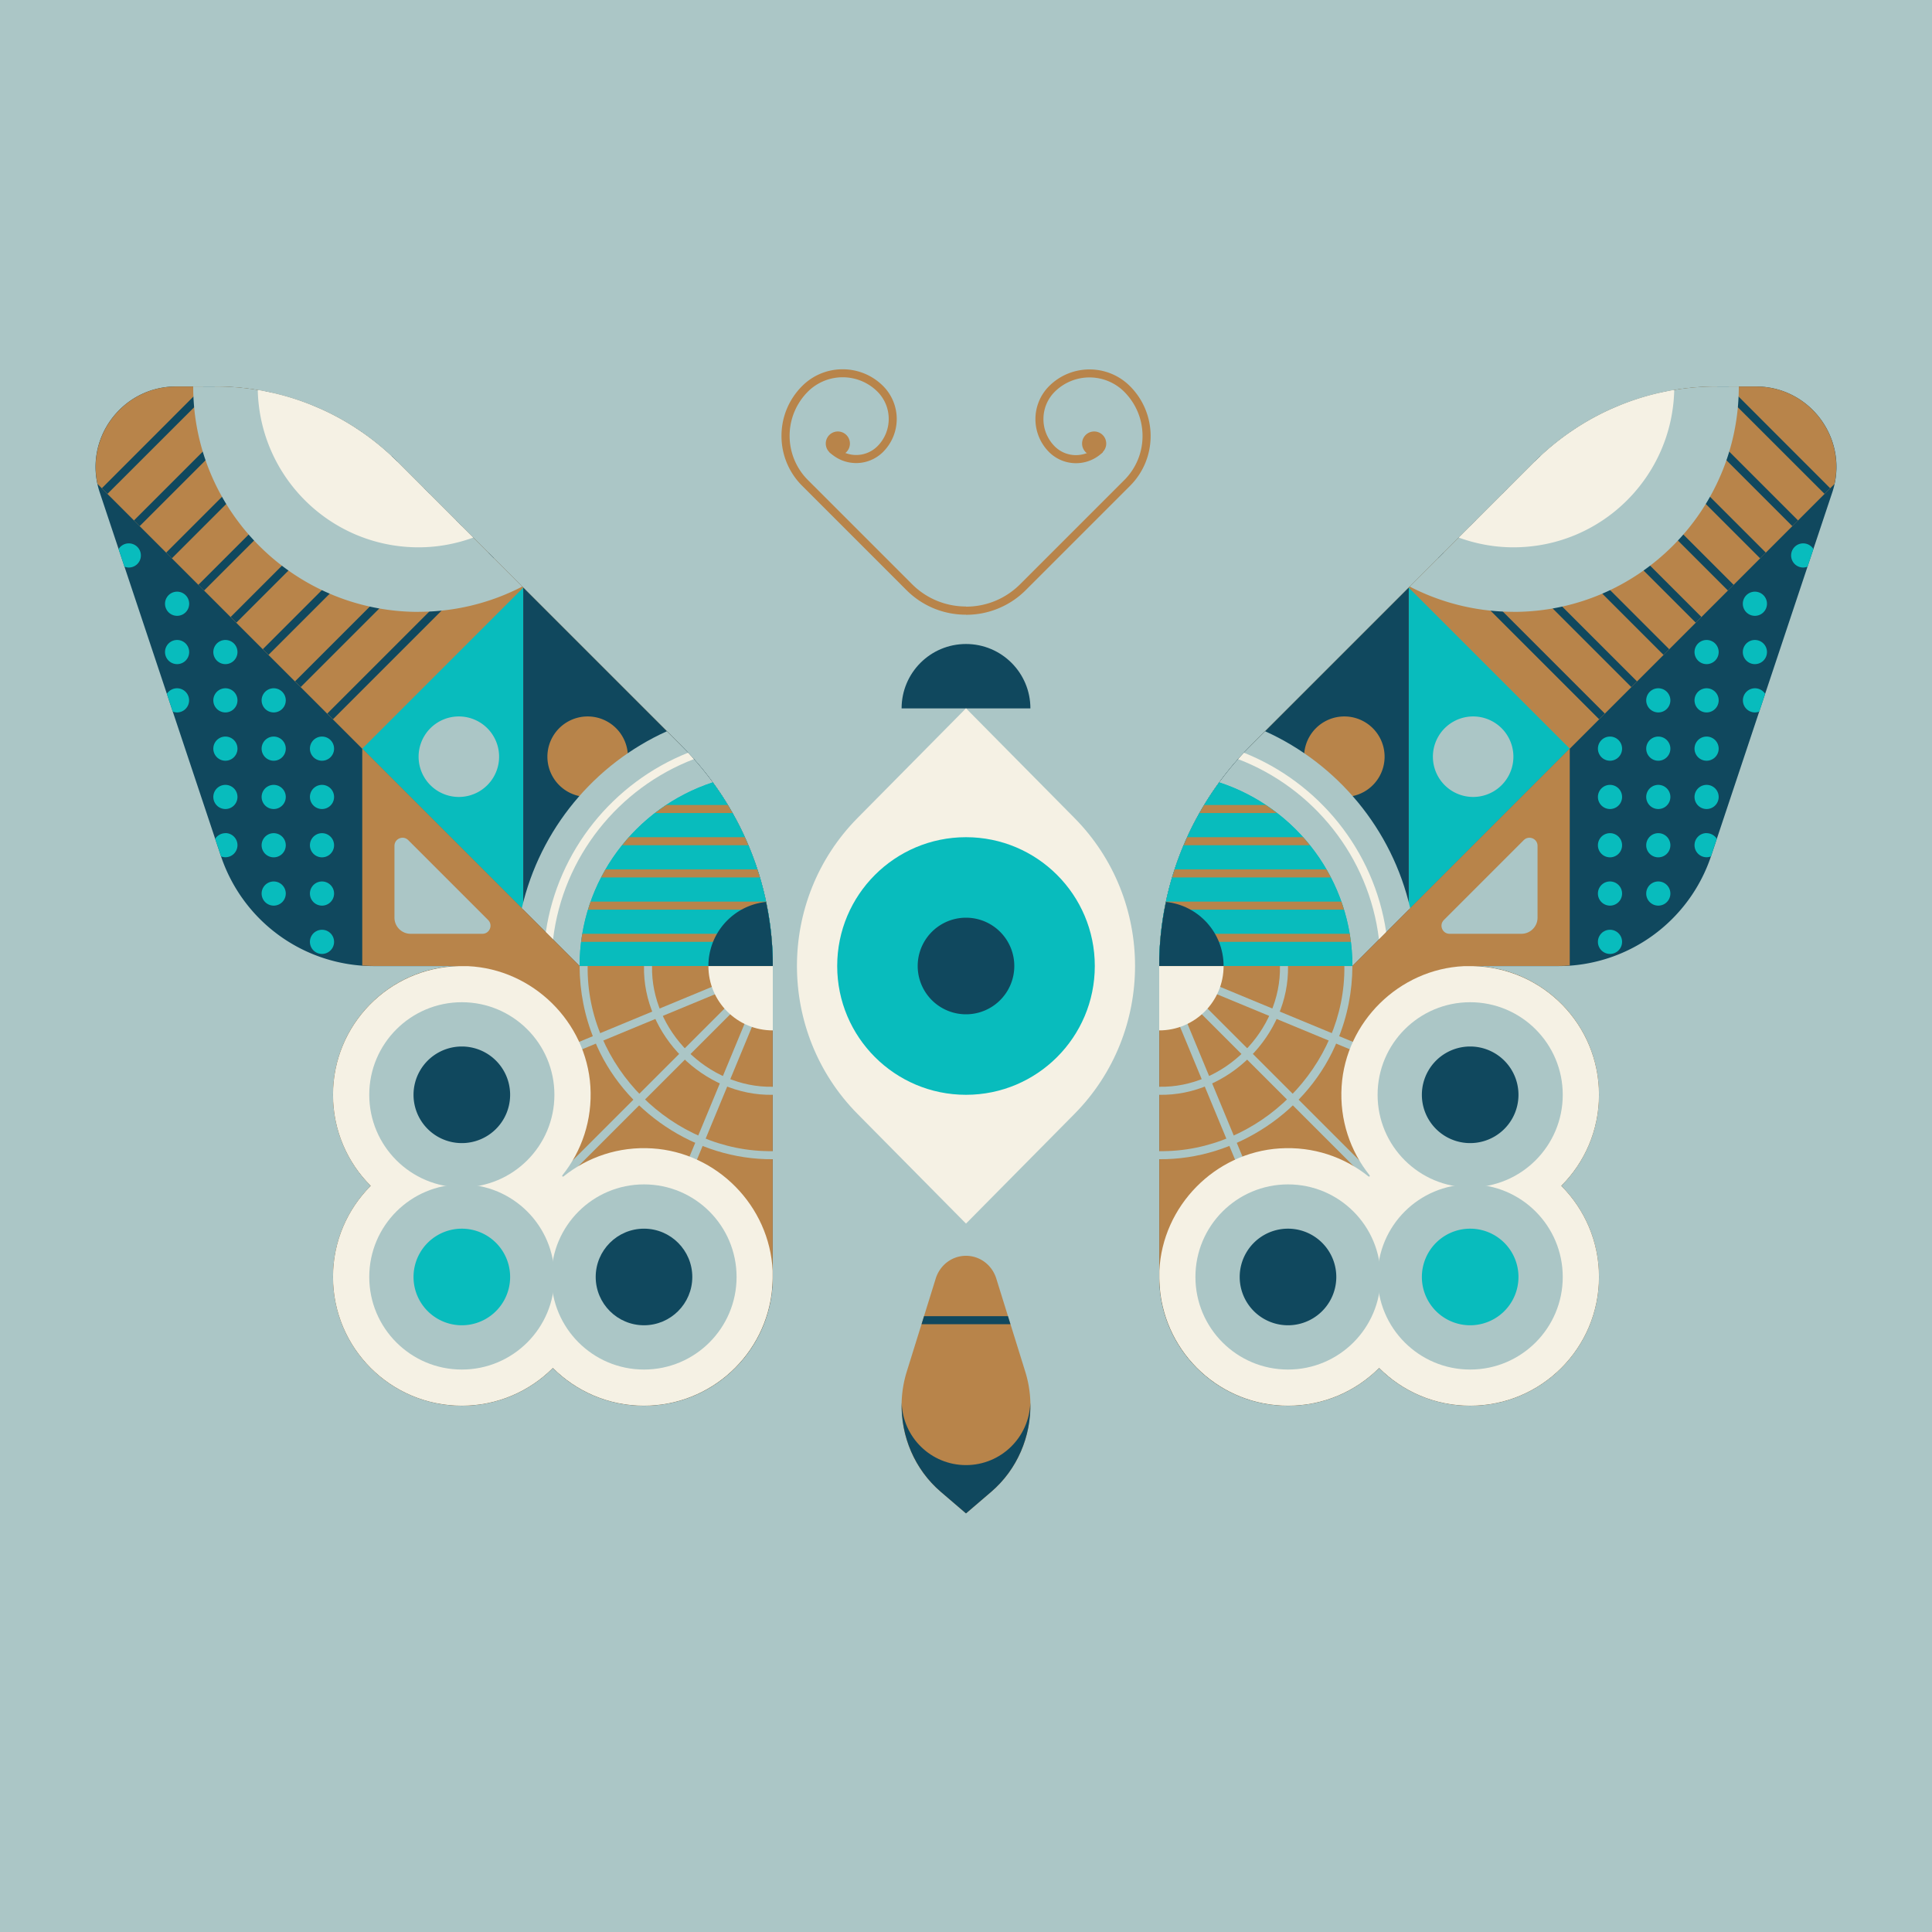
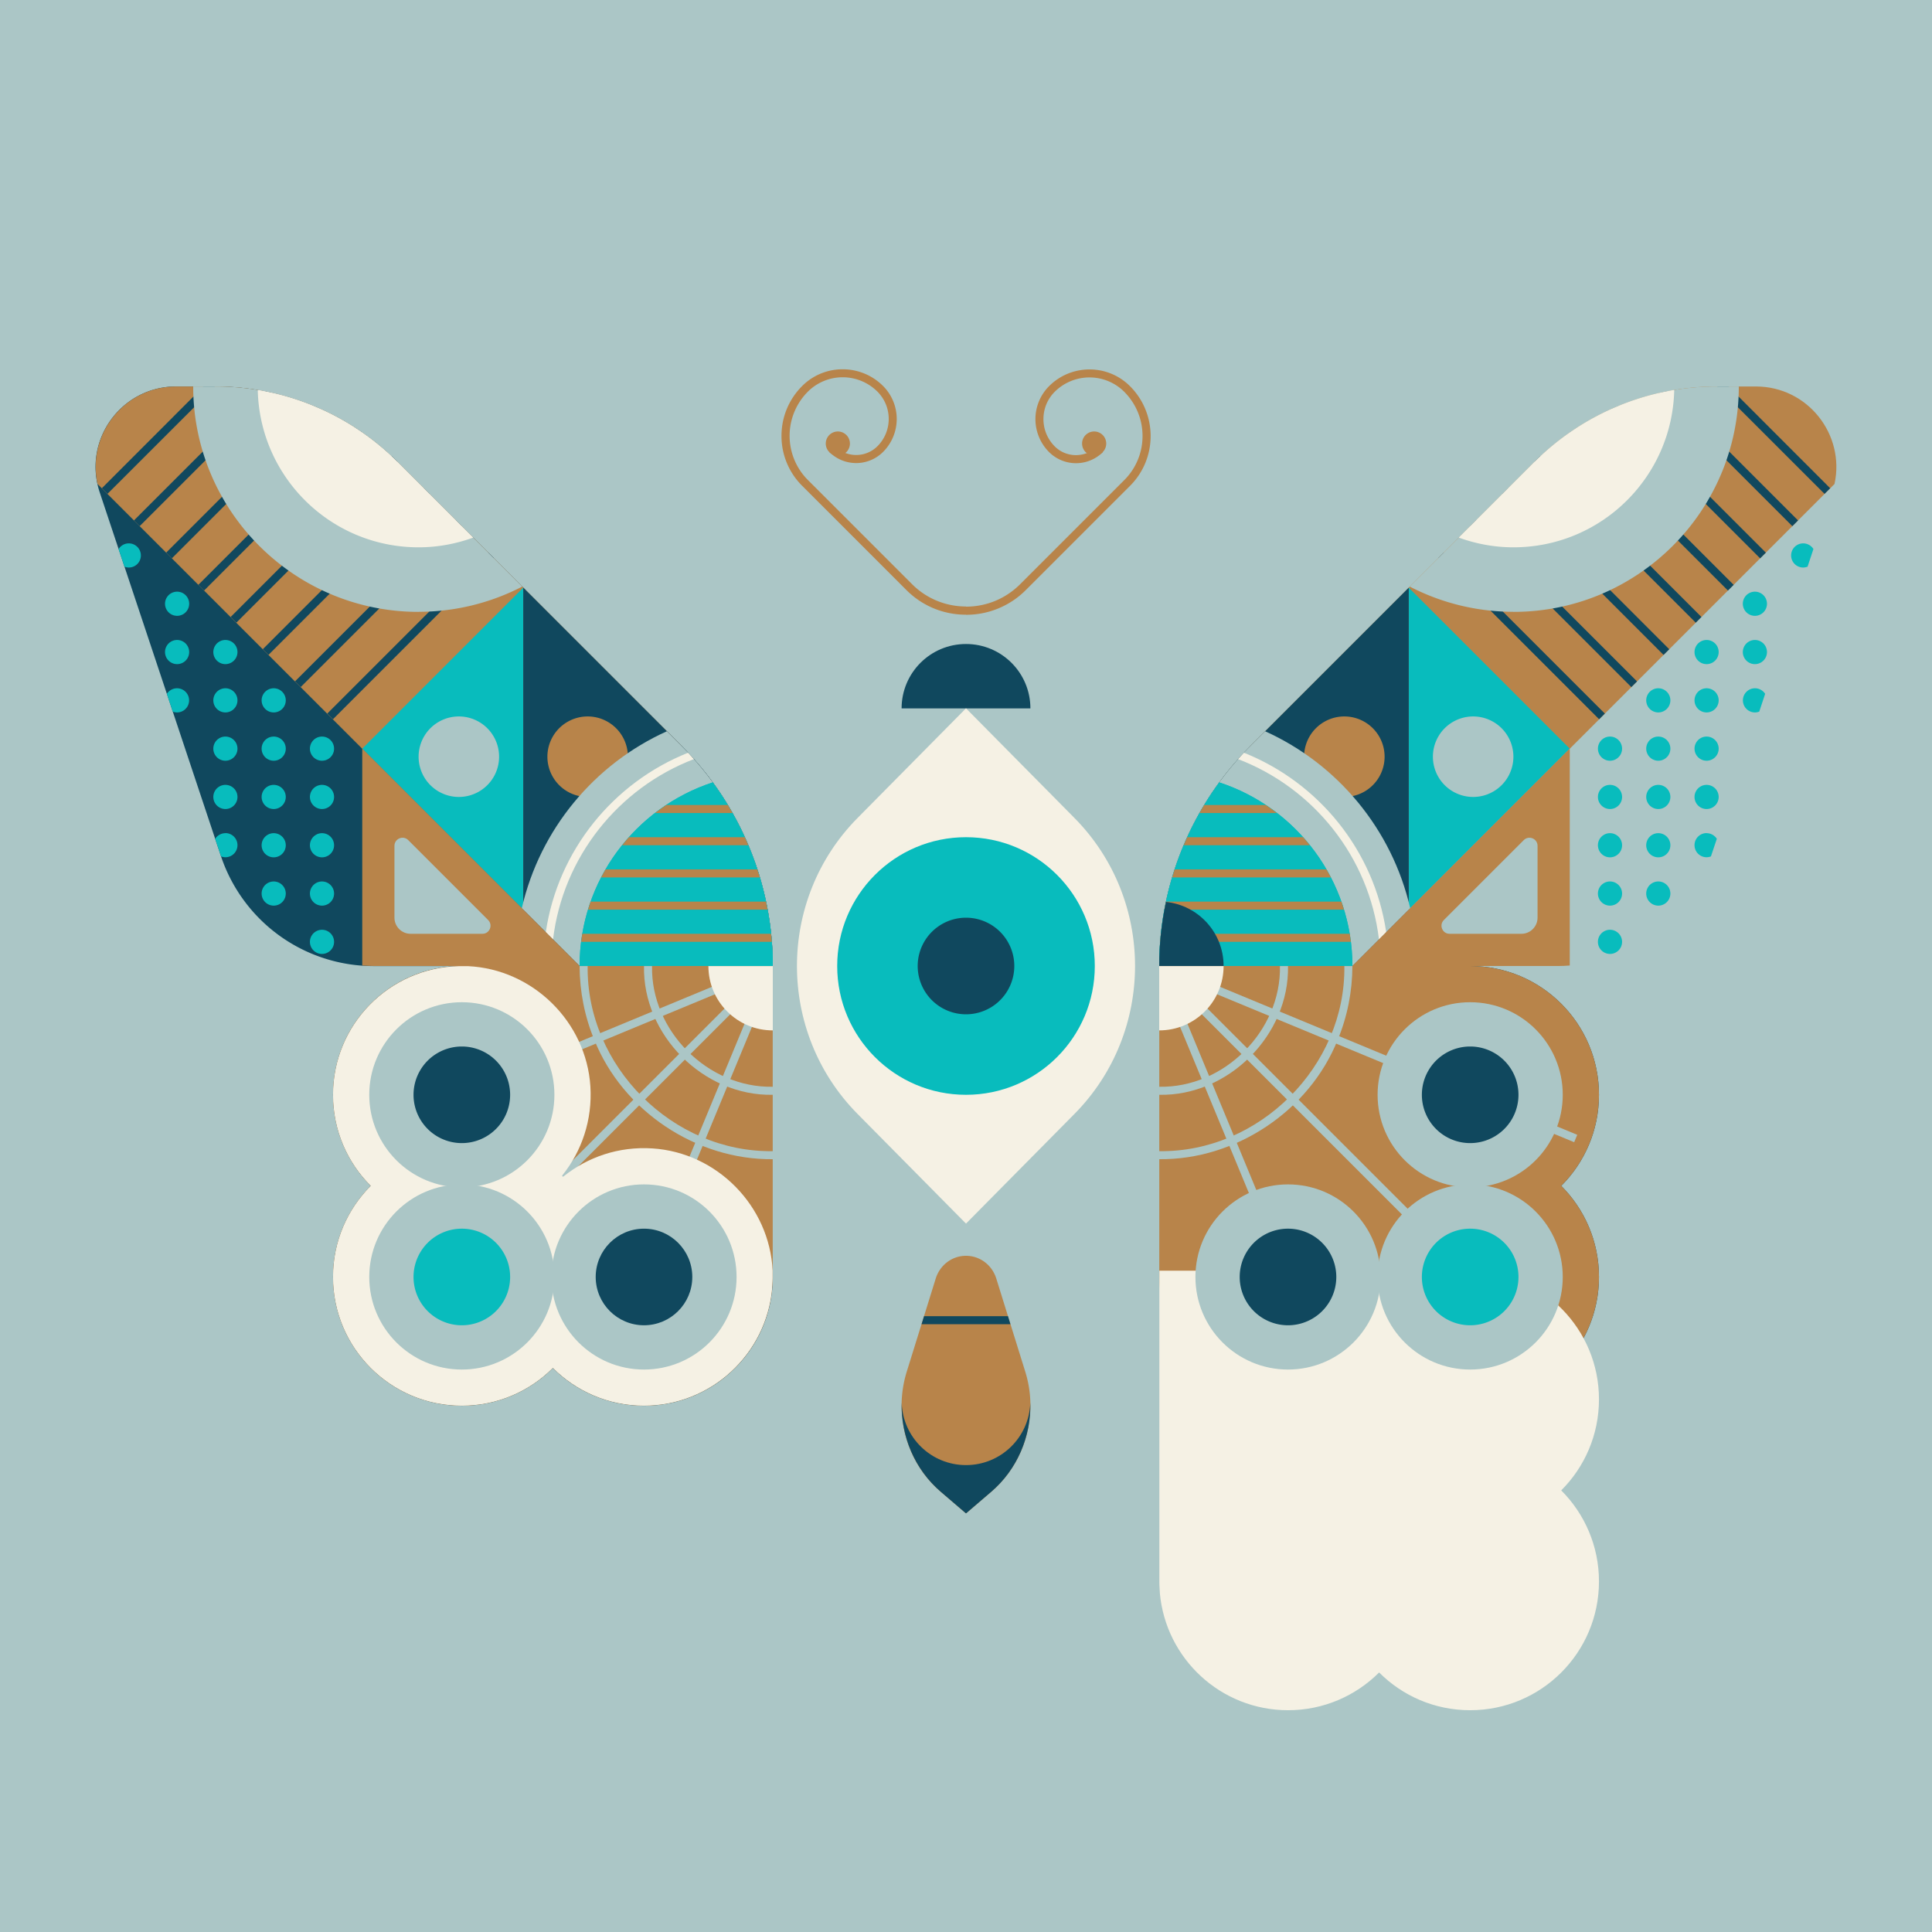
<svg xmlns="http://www.w3.org/2000/svg" width="240" height="240" fill="none">
  <rect width="100%" height="100%" fill="#333333" stroke="none" />
  <g clip-path="url(#a)">
    <g clip-path="url(#b)">
      <path fill="#ABC6C6" d="M0 0h240v240H0z" />
      <path fill="#10485E" d="M96 120c0-10.24-4.07-20.07-11.31-27.31L49.38 57.38c-6-6-14.14-9.37-22.63-9.37h-4.87c-6.83 0-11.65 6.69-9.49 13.16l15.05 45.16a20.001 20.001 0 0 0 18.97 13.68h49.58L96 120Zm0 38.63c0 8.84-7.16 16-16 16s-16-7.16-16-16 7.16-16 16-16 16 7.16 16 16Z" />
      <path fill="#10485E" d="M57.37 174.63c8.837 0 16-7.163 16-16s-7.163-16-16-16-16 7.163-16 16 7.163 16 16 16Z" />
      <path fill="#10485E" d="M57.37 152c8.837 0 16-7.163 16-16s-7.163-16-16-16-16 7.163-16 16 7.163 16 16 16Z" />
-       <path fill="#10485E" d="M96 120H57.37v38.63H96V120Z" />
      <path fill="#B8844A" d="M57.37 120c-8.84 0-16 7.16-16 16 0 4.42 1.79 8.42 4.69 11.31-2.9 2.9-4.69 6.9-4.69 11.31 0 8.84 7.16 16 16 16 4.42 0 8.42-1.79 11.31-4.69 2.9 2.9 6.9 4.69 11.31 4.69 8.84 0 16-7.16 16-16v-38.63H57.36l.01.01Z" />
      <path fill="#ABC6C6" d="m44.07 140.97.38.92 49.42-20.47-37.82 37.82.71.71 37.82-37.82-20.47 49.42.92.38L96 121.31V120h-1.31l-50.62 20.97Z" />
      <path fill="#F5F1E4" d="M95.98 157.85c-.38-8.04-6.91-14.68-14.94-15.19-4.19-.27-8.05 1.08-11.04 3.48-.1.08-.21-.04-.14-.14 2.4-2.99 3.74-6.86 3.48-11.04-.51-8.03-7.15-14.56-15.19-14.94H57c-8.67.2-15.63 7.27-15.63 15.98 0 4.42 1.79 8.42 4.69 11.31-2.9 2.9-4.69 6.9-4.69 11.31 0 8.84 7.16 16 16 16 4.42 0 8.42-1.79 11.31-4.69 2.9 2.9 6.9 4.69 11.31 4.69 8.35 0 15.2-6.4 15.93-14.56v-.11c.02-.15.02-.3.03-.45.01-.22.03-.44.03-.67v-.99.01Z" />
      <path fill="#ABC6C6" d="M91.5 158.63c0 6.35-5.15 11.5-11.5 11.5s-11.5-5.15-11.5-11.5 5.15-11.5 11.5-11.5 11.5 5.15 11.5 11.5Z" />
      <path fill="#10485E" d="M86 158.63c0 3.31-2.69 6-6 6s-6-2.69-6-6 2.69-6 6-6 6 2.69 6 6Z" />
      <path fill="#ABC6C6" d="M57.37 170.13c6.351 0 11.5-5.149 11.5-11.5s-5.149-11.5-11.5-11.5-11.5 5.149-11.5 11.5 5.149 11.5 11.5 11.5Z" />
      <path fill="#08BCBD" d="M57.37 164.63a6 6 0 1 0 0-12 6 6 0 0 0 0 12Z" />
      <path fill="#ABC6C6" d="M57.37 147.5c6.351 0 11.5-5.149 11.5-11.5s-5.149-11.5-11.5-11.5-11.5 5.149-11.5 11.5 5.149 11.5 11.5 11.5Z" />
      <path fill="#10485E" d="M57.37 142a6 6 0 1 0 0-12 6 6 0 0 0 0 12Z" />
      <path fill="#ABC6C6" d="M81 120c-.17 8.05 6.95 15.17 15 15v1c-8.58.18-16.18-7.42-16-16h1Z" />
      <path fill="#ABC6C6" d="M73 120c-.18 12.44 10.57 23.18 23 23v1c-9.5.1-18.63-5.99-22.17-14.82-1.21-2.9-1.82-6.04-1.83-9.18h1Z" />
      <path fill="#F5F1E4" d="M88 120c0 4.42 3.58 8 8 8v-8h-8Z" />
      <path fill="#B8844A" d="M84.69 92.69 49.38 57.38c-6-6-14.14-9.37-22.63-9.37h-4.87c-6.45 0-11.11 5.98-9.77 12.11L72 120.01h24c0-10.24-4.07-20.07-11.31-27.31v-.01Z" />
      <path fill="#08BCBD" d="M65 113V73L45 93l20 20Z" />
      <path fill="#10485E" d="M65 73v40l7 7h24c0-10.24-4.07-20.07-11.31-27.31L65 73Z" />
      <path fill="#B8844A" d="M73 99a5 5 0 1 0 0-10 5 5 0 0 0 0 10Z" />
      <path fill="#ABC6C6" d="M64.82 112.82 72 120h24c0-10.24-4.07-20.07-11.31-27.31l-1.85-1.85C73.85 94.9 67.08 103 64.82 112.82Z" />
      <path fill="#08BCBD" d="M96 120c0-8.25-2.65-16.23-7.46-22.81C78.94 100.33 72 109.35 72 120h24Z" />
      <path fill="#08BCBD" d="M96 120c0-8.25-2.65-16.23-7.46-22.81C78.94 100.33 72 109.35 72 120h24Z" />
      <path fill="#10485E" d="M60.649 68.647 40.652 88.644l.707.707 19.997-19.997-.707-.707Zm-4.007-4L36.645 84.644l.707.707L57.35 65.354l-.707-.707Zm-3.997-4L32.648 80.644l.707.707 19.997-19.997-.707-.707Zm-3.997-4L28.651 76.644l.707.707 19.997-19.997-.707-.707ZM44.14 53.15l-19.5 19.5.71.71 19.63-19.63c-.28-.19-.56-.38-.85-.57l.01-.01Zm-5.25-2.75L20.64 68.65l.71.71 18.52-18.52c-.33-.15-.65-.29-.98-.43v-.01Zm-6.17-1.83L16.64 64.65l.71.71 16.54-16.54c-.39-.09-.78-.17-1.17-.25ZM25.29 48 12.65 60.65l.7.7L26.71 48h-1.42Z" />
      <path fill="#B8844A" d="M92.96 105c-.14-.34-.29-.67-.44-1H78.13c-.29.32-.57.66-.84 1h15.67Zm-11.59-4H91c-.19-.34-.39-.67-.59-1h-7.64c-.48.32-.95.65-1.4 1Zm13.02 8c-.1-.33-.2-.67-.31-1H75.23c-.19.33-.39.66-.56 1h19.72Zm1.49 8c-.03-.33-.06-.67-.1-1H72.33c-.06.33-.09.67-.13 1h23.68Zm-.53-4c-.06-.33-.13-.67-.2-1H73.37c-.12.33-.22.66-.32 1h22.3Z" />
      <path fill="#F5F1E4" d="m67.81 115.81.89.89c1.23-10.27 8.15-18.82 17.5-22.4-.24-.27-.48-.53-.73-.79-9.27 3.7-16.17 12.12-17.67 22.29l.01.01Z" />
      <path fill="#ABC6C6" d="M57 99a5 5 0 1 0 0-10 5 5 0 0 0 0 10Zm-5-23a28 28 0 0 0 12.87-3.13L49.38 57.38c-6-6-14.14-9.37-22.63-9.37H24c0 15.46 12.54 28 28 28V76Z" />
      <path fill="#F5F1E4" d="M49.37 57.37a32.056 32.056 0 0 0-17.35-8.93C32.26 59.28 41.1 67.99 52 67.99c2.39 0 4.67-.44 6.79-1.21l-9.42-9.42v.01Z" />
      <path fill="#B8844A" d="M45 119.94c.47.03.94.06 1.42.06H72L45 93v26.94Z" />
      <path fill="#ABC6C6" d="M49 114v-8.93c0-.89 1.08-1.34 1.71-.71l9.93 9.93c.63.63.18 1.71-.71 1.71H51c-1.1 0-2-.9-2-2Z" />
      <path fill="#08BCBD" d="M40 118.5a1.5 1.5 0 1 0 0-3 1.5 1.5 0 0 0 0 3Zm0-6a1.5 1.5 0 1 0 0-3 1.5 1.5 0 0 0 0 3Zm-6 0a1.5 1.5 0 1 0 0-3 1.5 1.5 0 0 0 0 3Zm6-6a1.5 1.5 0 1 0 0-3 1.5 1.5 0 0 0 0 3Zm-6 0a1.5 1.5 0 1 0 0-3 1.5 1.5 0 0 0 0 3Zm-6-3c-.53 0-1 .28-1.27.7l.71 2.12s.02.05.03.07c.17.06.34.1.53.1.83 0 1.5-.67 1.5-1.5s-.67-1.5-1.5-1.5v.01Zm12-3a1.5 1.5 0 1 0 0-3 1.5 1.5 0 0 0 0 3Zm-6 0a1.5 1.5 0 1 0 0-3 1.5 1.5 0 0 0 0 3Zm-6 0a1.5 1.5 0 1 0 0-3 1.5 1.5 0 0 0 0 3Zm12-6a1.5 1.5 0 1 0 0-3 1.5 1.5 0 0 0 0 3Zm-6 0a1.5 1.5 0 1 0 0-3 1.5 1.5 0 0 0 0 3Zm-6 0a1.5 1.5 0 1 0 0-3 1.5 1.5 0 0 0 0 3Zm6-6a1.5 1.5 0 1 0 0-3 1.5 1.5 0 0 0 0 3Zm-6 0a1.5 1.5 0 1 0 0-3 1.5 1.5 0 0 0 0 3Zm-7.27-2.3.73 2.2c.17.06.35.1.53.1.83 0 1.5-.67 1.5-1.5s-.67-1.5-1.5-1.5c-.53 0-1 .28-1.27.7h.01ZM28 82.5a1.5 1.5 0 1 0 0-3 1.5 1.5 0 0 0 0 3Zm-6 0a1.5 1.5 0 1 0 0-3 1.5 1.5 0 0 0 0 3Zm0-6a1.5 1.5 0 1 0 0-3 1.5 1.5 0 0 0 0 3Zm-6.53-6.1c.17.06.35.1.53.1.83 0 1.5-.67 1.5-1.5s-.67-1.5-1.5-1.5c-.53 0-1 .28-1.27.7l.73 2.2h.01Z" />
-       <path fill="#10485E" d="M88 120h8c0-2.69-.29-5.36-.84-7.96A7.995 7.995 0 0 0 88 120Zm56 0c0-10.24 4.07-20.07 11.31-27.31l35.31-35.31c6-6 14.14-9.37 22.63-9.37h4.87c6.83 0 11.65 6.69 9.49 13.16l-15.05 45.16a20.001 20.001 0 0 1-18.97 13.68h-49.58L144 120Zm16 54.63c8.837 0 16-7.163 16-16s-7.163-16-16-16-16 7.163-16 16 7.163 16 16 16Z" />
      <path fill="#10485E" d="M182.63 174.63c8.837 0 16-7.163 16-16s-7.163-16-16-16-16 7.163-16 16 7.163 16 16 16Z" />
      <path fill="#10485E" d="M182.63 152c8.837 0 16-7.163 16-16s-7.163-16-16-16-16 7.163-16 16 7.163 16 16 16Z" />
-       <path fill="#10485E" d="M182.63 120H144v38.63h38.63V120Z" />
      <path fill="#B8844A" d="M182.63 120c8.84 0 16 7.16 16 16 0 4.42-1.79 8.42-4.69 11.31 2.9 2.9 4.69 6.9 4.69 11.31 0 8.84-7.16 16-16 16-4.42 0-8.42-1.79-11.31-4.69-2.9 2.9-6.9 4.69-11.31 4.69-8.84 0-16-7.16-16-16v-38.63h38.63l-.01.01Z" />
      <path fill="#ABC6C6" d="m195.93 140.97-.38.92-49.42-20.47 37.82 37.82-.71.71-37.82-37.82 20.47 49.42-.92.38L144 121.31V120h1.31l50.62 20.97Z" />
-       <path fill="#F5F1E4" d="M144.02 157.85c.38-8.04 6.91-14.68 14.94-15.19 4.19-.27 8.05 1.08 11.04 3.48.1.08.21-.04.14-.14-2.4-2.99-3.74-6.86-3.48-11.04.51-8.03 7.15-14.56 15.19-14.94H183c8.67.2 15.63 7.27 15.63 15.98 0 4.42-1.79 8.42-4.69 11.31 2.9 2.9 4.69 6.9 4.69 11.31 0 8.84-7.16 16-16 16-4.42 0-8.42-1.79-11.31-4.69-2.9 2.9-6.9 4.69-11.31 4.69-8.35 0-15.2-6.4-15.93-14.56v-.11c-.02-.15-.02-.3-.03-.45-.01-.22-.03-.44-.03-.67v-.99.01Z" />
+       <path fill="#F5F1E4" d="M144.02 157.85H183c8.67.2 15.63 7.27 15.63 15.98 0 4.42-1.79 8.42-4.69 11.31 2.9 2.9 4.69 6.9 4.69 11.31 0 8.84-7.16 16-16 16-4.42 0-8.42-1.79-11.31-4.69-2.9 2.9-6.9 4.69-11.31 4.69-8.35 0-15.2-6.4-15.93-14.56v-.11c-.02-.15-.02-.3-.03-.45-.01-.22-.03-.44-.03-.67v-.99.01Z" />
      <path fill="#ABC6C6" d="M160 170.13c6.351 0 11.5-5.149 11.5-11.5s-5.149-11.5-11.5-11.5-11.5 5.149-11.5 11.5 5.149 11.5 11.5 11.5Z" />
      <path fill="#10485E" d="M160 164.63a6 6 0 1 0 0-12 6 6 0 0 0 0 12Z" />
      <path fill="#ABC6C6" d="M182.63 170.13c6.351 0 11.5-5.149 11.5-11.5s-5.149-11.5-11.5-11.5-11.5 5.149-11.5 11.5 5.149 11.5 11.5 11.5Z" />
      <path fill="#08BCBD" d="M182.63 164.63a6 6 0 1 0 0-12 6 6 0 0 0 0 12Z" />
      <path fill="#ABC6C6" d="M182.63 147.5c6.351 0 11.5-5.149 11.5-11.5s-5.149-11.5-11.5-11.5-11.5 5.149-11.5 11.5 5.149 11.5 11.5 11.5Z" />
      <path fill="#10485E" d="M182.63 142a6 6 0 1 0 0-12 6 6 0 0 0 0 12Z" />
      <path fill="#ABC6C6" d="M159 120c.17 8.05-6.95 15.17-15 15v1c8.58.18 16.18-7.42 16-16h-1Z" />
      <path fill="#ABC6C6" d="M167 120c.18 12.44-10.57 23.18-23 23v1c9.5.1 18.63-5.99 22.17-14.82 1.21-2.9 1.82-6.04 1.83-9.18h-1Z" />
      <path fill="#F5F1E4" d="M152 120c0 4.42-3.58 8-8 8v-8h8Z" />
      <path fill="#B8844A" d="m155.31 92.69 35.31-35.31c6-6 14.14-9.37 22.63-9.37h4.87c6.45 0 11.11 5.98 9.77 12.11L168 120.01h-24c0-10.24 4.07-20.07 11.31-27.31v-.01Z" />
      <path fill="#08BCBD" d="M175 113V73l20 20-20 20Z" />
      <path fill="#10485E" d="M175 73v40l-7 7h-24c0-10.24 4.07-20.07 11.31-27.31L175 73Z" />
      <path fill="#B8844A" d="M167 99a5 5 0 1 0 0-10 5 5 0 0 0 0 10Z" />
      <path fill="#ABC6C6" d="M175.18 112.82 168 120h-24c0-10.24 4.07-20.07 11.31-27.31l1.85-1.85c8.99 4.06 15.76 12.16 18.02 21.98Z" />
      <path fill="#08BCBD" d="M144 120c0-8.25 2.65-16.23 7.46-22.81 9.6 3.14 16.54 12.16 16.54 22.81h-24Z" />
      <path fill="#08BCBD" d="M144 120c0-8.25 2.65-16.23 7.46-22.81 9.6 3.14 16.54 12.16 16.54 22.81h-24Z" />
      <path fill="#10485E" d="m179.36 68.646-.707.707L198.65 89.35l.707-.707-19.997-19.997Zm4-3.996-.707.706 19.997 19.997.707-.707L183.36 64.65Zm4-3.997-.707.707 19.997 19.997.707-.707-19.997-19.998Zm4-4.007-.707.707L210.65 77.35l.707-.707-19.997-19.997Zm4.5-3.496 19.5 19.5-.71.71-19.63-19.63c.28-.19.56-.38.85-.57l-.01-.01Zm5.25-2.75 18.25 18.25-.71.71-18.52-18.52c.33-.15.65-.29.98-.43v-.01Zm6.17-1.83 16.08 16.08-.71.71-16.54-16.54c.39-.09.78-.17 1.17-.25Zm7.43-.57 12.64 12.65-.7.7L213.29 48h1.42Z" />
      <path fill="#B8844A" d="M147.04 105c.14-.34.29-.67.44-1h14.39c.29.32.57.66.84 1h-15.67Zm11.59-4H149c.19-.34.39-.67.59-1h7.64c.48.32.95.65 1.4 1Zm-13.02 8c.1-.33.2-.67.31-1h18.85c.19.33.39.66.56 1h-19.72Zm-1.49 8c.03-.33.06-.67.1-1h23.45c.06.33.09.67.13 1h-23.68Zm.53-4c.06-.33.13-.67.2-1h21.78c.12.33.22.66.32 1h-22.3Z" />
      <path fill="#F5F1E4" d="m172.19 115.81-.89.89c-1.23-10.27-8.15-18.82-17.5-22.4.24-.27.48-.53.73-.79 9.27 3.7 16.17 12.12 17.67 22.29l-.01.01Z" />
      <path fill="#ABC6C6" d="M183 99a5 5 0 1 0 0-10 5 5 0 0 0 0 10Zm5-23a28 28 0 0 1-12.87-3.13l15.49-15.49c6-6 14.14-9.37 22.63-9.37H216c0 15.46-12.54 28-28 28V76Z" />
      <path fill="#F5F1E4" d="M190.63 57.37a32.056 32.056 0 0 1 17.35-8.93c-.24 10.84-9.08 19.55-19.98 19.55-2.39 0-4.67-.44-6.79-1.21l9.42-9.42v.01Z" />
      <path fill="#B8844A" d="m195 93-27 27h25.58c.48 0 .95-.02 1.42-.06V93Z" />
      <path fill="#ABC6C6" d="M191 114v-8.93c0-.89-1.08-1.34-1.71-.71l-9.93 9.93c-.63.63-.18 1.71.71 1.71H189c1.1 0 2-.9 2-2Z" />
      <path fill="#08BCBD" d="M200 118.5a1.5 1.5 0 1 0-.001-3.001A1.5 1.5 0 0 0 200 118.5Zm0-6a1.5 1.5 0 1 0-.001-3.001A1.5 1.5 0 0 0 200 112.5Zm6 0a1.5 1.5 0 1 0-.001-3.001A1.5 1.5 0 0 0 206 112.5Zm-6-6a1.5 1.5 0 1 0-.001-3.001A1.5 1.5 0 0 0 200 106.5Zm6 0a1.5 1.5 0 1 0-.001-3.001A1.5 1.5 0 0 0 206 106.5Zm6-3c.53 0 1 .28 1.27.7l-.71 2.12s-.02.05-.03.07c-.17.06-.34.1-.53.1-.83 0-1.5-.67-1.5-1.5s.67-1.5 1.5-1.5v.01Zm-12-3a1.5 1.5 0 1 0 0-3 1.5 1.5 0 0 0 0 3Zm6 0a1.5 1.5 0 1 0 0-3 1.5 1.5 0 0 0 0 3Zm6 0a1.5 1.5 0 1 0 0-3 1.5 1.5 0 0 0 0 3Zm-12-6a1.5 1.5 0 1 0 0-3 1.5 1.5 0 0 0 0 3Zm6 0a1.5 1.5 0 1 0 0-3 1.5 1.5 0 0 0 0 3Zm6 0a1.5 1.5 0 1 0 0-3 1.5 1.5 0 0 0 0 3Zm-6-6a1.5 1.5 0 1 0 0-3 1.5 1.5 0 0 0 0 3Zm6 0a1.5 1.5 0 1 0 0-3 1.5 1.5 0 0 0 0 3Zm7.27-2.3-.73 2.2c-.17.06-.35.1-.53.1-.83 0-1.5-.67-1.5-1.5s.67-1.5 1.5-1.5c.53 0 1 .28 1.27.7h-.01ZM212 82.5a1.5 1.5 0 1 0 0-3 1.5 1.5 0 0 0 0 3Zm6 0a1.5 1.5 0 1 0 0-3 1.5 1.5 0 0 0 0 3Zm0-6a1.5 1.5 0 1 0 0-3 1.5 1.5 0 0 0 0 3Zm6.53-6.1c-.17.06-.35.1-.53.1-.83 0-1.5-.67-1.5-1.5s.67-1.5 1.5-1.5c.53 0 1 .28 1.27.7l-.73 2.2h-.01Z" />
      <path fill="#10485E" d="M152 120h-8c0-2.69.29-5.36.84-7.96 4.03.42 7.16 3.82 7.16 7.96Z" />
    </g>
    <g clip-path="url(#c)">
      <path fill="#10485E" d="M120 80c-4.42 0-8 3.58-8 8h16c0-4.42-3.58-8-8-8Z" />
      <path fill="#F5F1E4" d="m120 152 13.47-13.62c10.04-10.15 10.04-26.62 0-36.77L120 87.99l-13.47 13.62c-10.04 10.15-10.04 26.62 0 36.77L120 152Z" />
      <path fill="#08BCBD" d="M120 136c8.837 0 16-7.163 16-16s-7.163-16-16-16-16 7.163-16 16 7.163 16 16 16Z" />
      <path fill="#10485E" d="M120 126a6 6 0 1 0 0-12 6 6 0 0 0 0 12Z" />
      <path fill="#B8844A" d="M120 76.36c-2.81 0-5.44-1.09-7.42-3.08L99.65 60.35a8.707 8.707 0 0 1-2.57-6.2c0-2.34.91-4.54 2.57-6.2 2.77-2.77 7.28-2.77 10.05 0a5.794 5.794 0 0 1 0 8.19 4.735 4.735 0 0 1-6.69 0l.71-.71a3.739 3.739 0 0 0 5.28 0c.9-.9 1.4-2.11 1.4-3.39 0-1.28-.5-2.48-1.4-3.39a6.12 6.12 0 0 0-8.64 0 7.768 7.768 0 0 0 0 10.98l12.93 12.93a9.447 9.447 0 0 0 6.72 2.78v1l-.01.02Z" />
      <path fill="#B8844A" d="M104.08 56.6a1.5 1.5 0 1 0 0-3 1.5 1.5 0 0 0 0 3ZM120 76.36v-1c2.54 0 4.92-.99 6.72-2.78l12.93-12.93a7.717 7.717 0 0 0 2.28-5.49c0-2.07-.81-4.02-2.27-5.49a6.12 6.12 0 0 0-8.64 0c-.9.9-1.4 2.11-1.4 3.39 0 1.28.5 2.48 1.4 3.39 1.45 1.45 3.82 1.45 5.28 0l.71.71a4.744 4.744 0 0 1-6.69 0 5.794 5.794 0 0 1 0-8.19c2.77-2.77 7.28-2.77 10.05 0 3.42 3.42 3.42 8.98 0 12.39l-12.93 12.93a10.44 10.44 0 0 1-7.42 3.08l-.02-.01Z" />
      <path fill="#B8844A" d="M135.92 56.6a1.5 1.5 0 1 0 0-3 1.5 1.5 0 0 0 0 3Zm-13.55 100.21c.66.51 1.14 1.21 1.39 2.01l3.6 11.57c1.68 5.39 0 11.29-4.22 14.92L120 188l-3.14-2.69c-4.23-3.62-5.89-9.52-4.22-14.92l3.6-11.57c.25-.8.74-1.51 1.39-2.01a3.872 3.872 0 0 1 4.74 0Z" />
      <path fill="#10485E" d="M120 182c-4.34 0-7.86-3.45-7.99-7.76-.11 4.19 1.62 8.3 4.85 11.07L120 188l3.14-2.69c3.23-2.77 4.96-6.88 4.85-11.07-.13 4.31-3.65 7.76-7.99 7.76Zm-5.52-17.5h11.04l-.31-1h-10.42l-.31 1Z" />
    </g>
  </g>
  <defs>
    <clipPath id="a">
      <path fill="#fff" d="M0 0h240v240H0z" />
    </clipPath>
    <clipPath id="b">
      <path fill="#fff" d="M0 0h240v240H0z" />
    </clipPath>
    <clipPath id="c">
      <path fill="#fff" d="M0 0h240v240H0z" />
    </clipPath>
  </defs>
</svg>